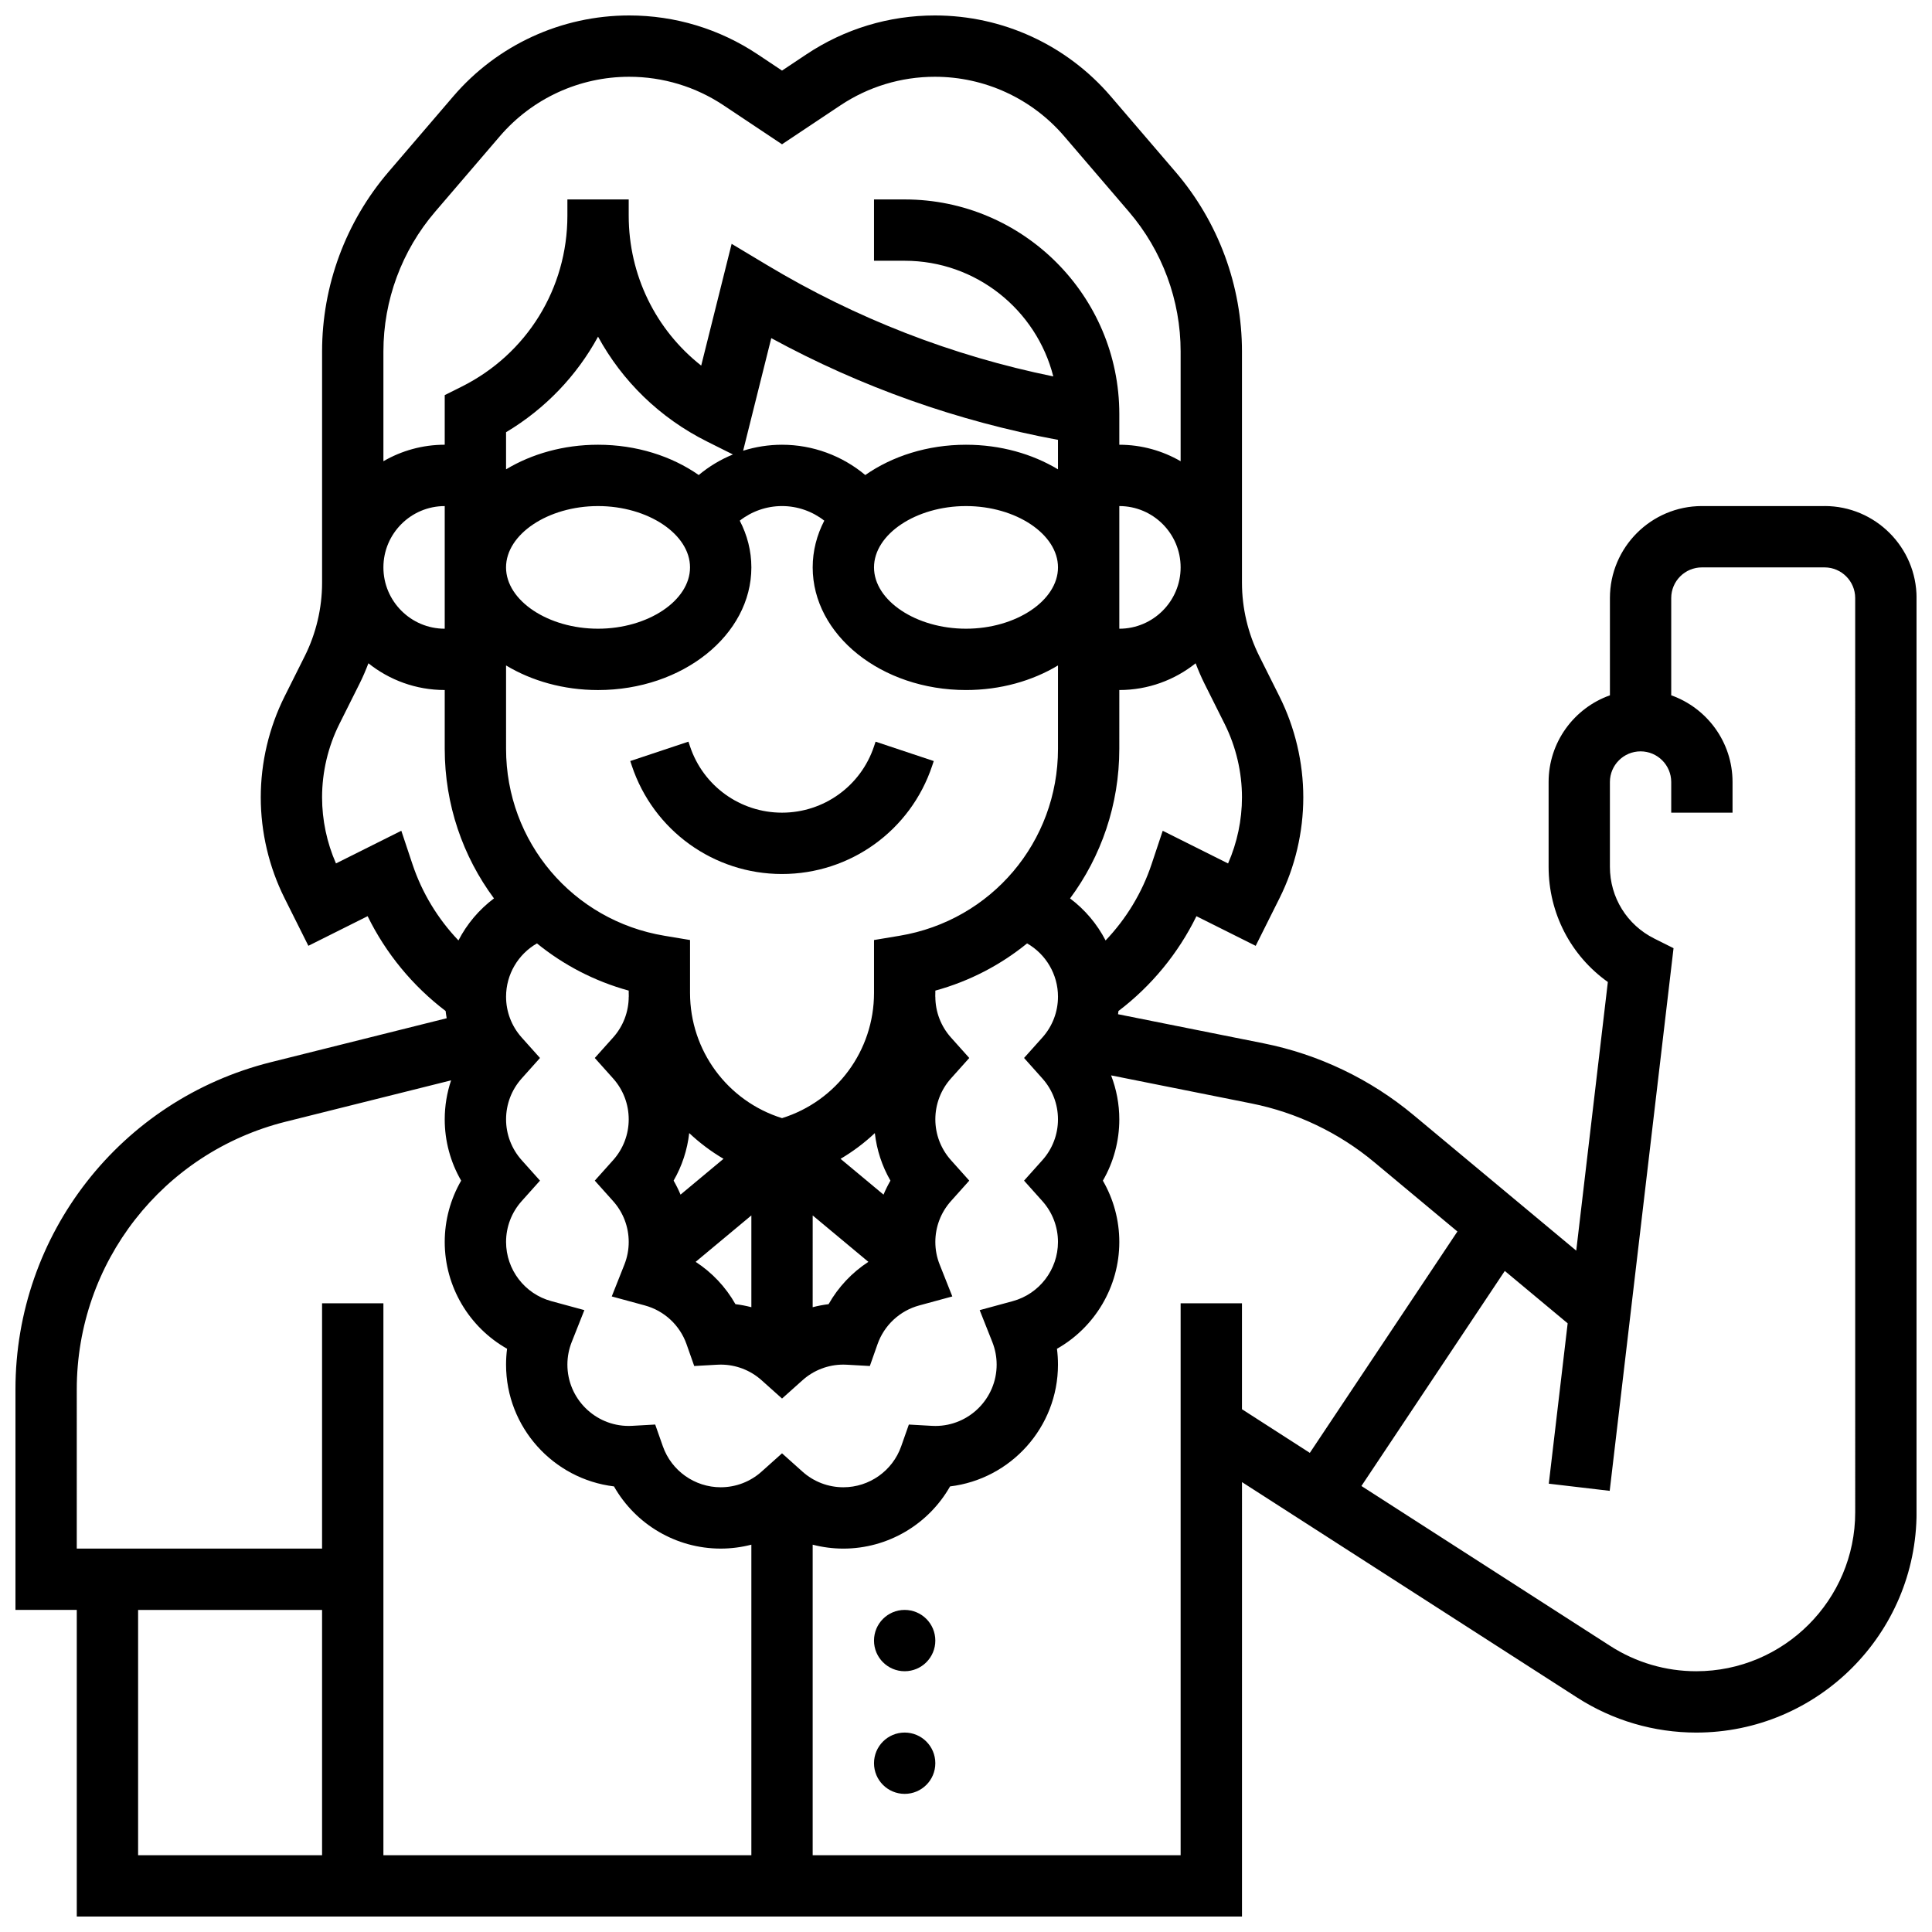
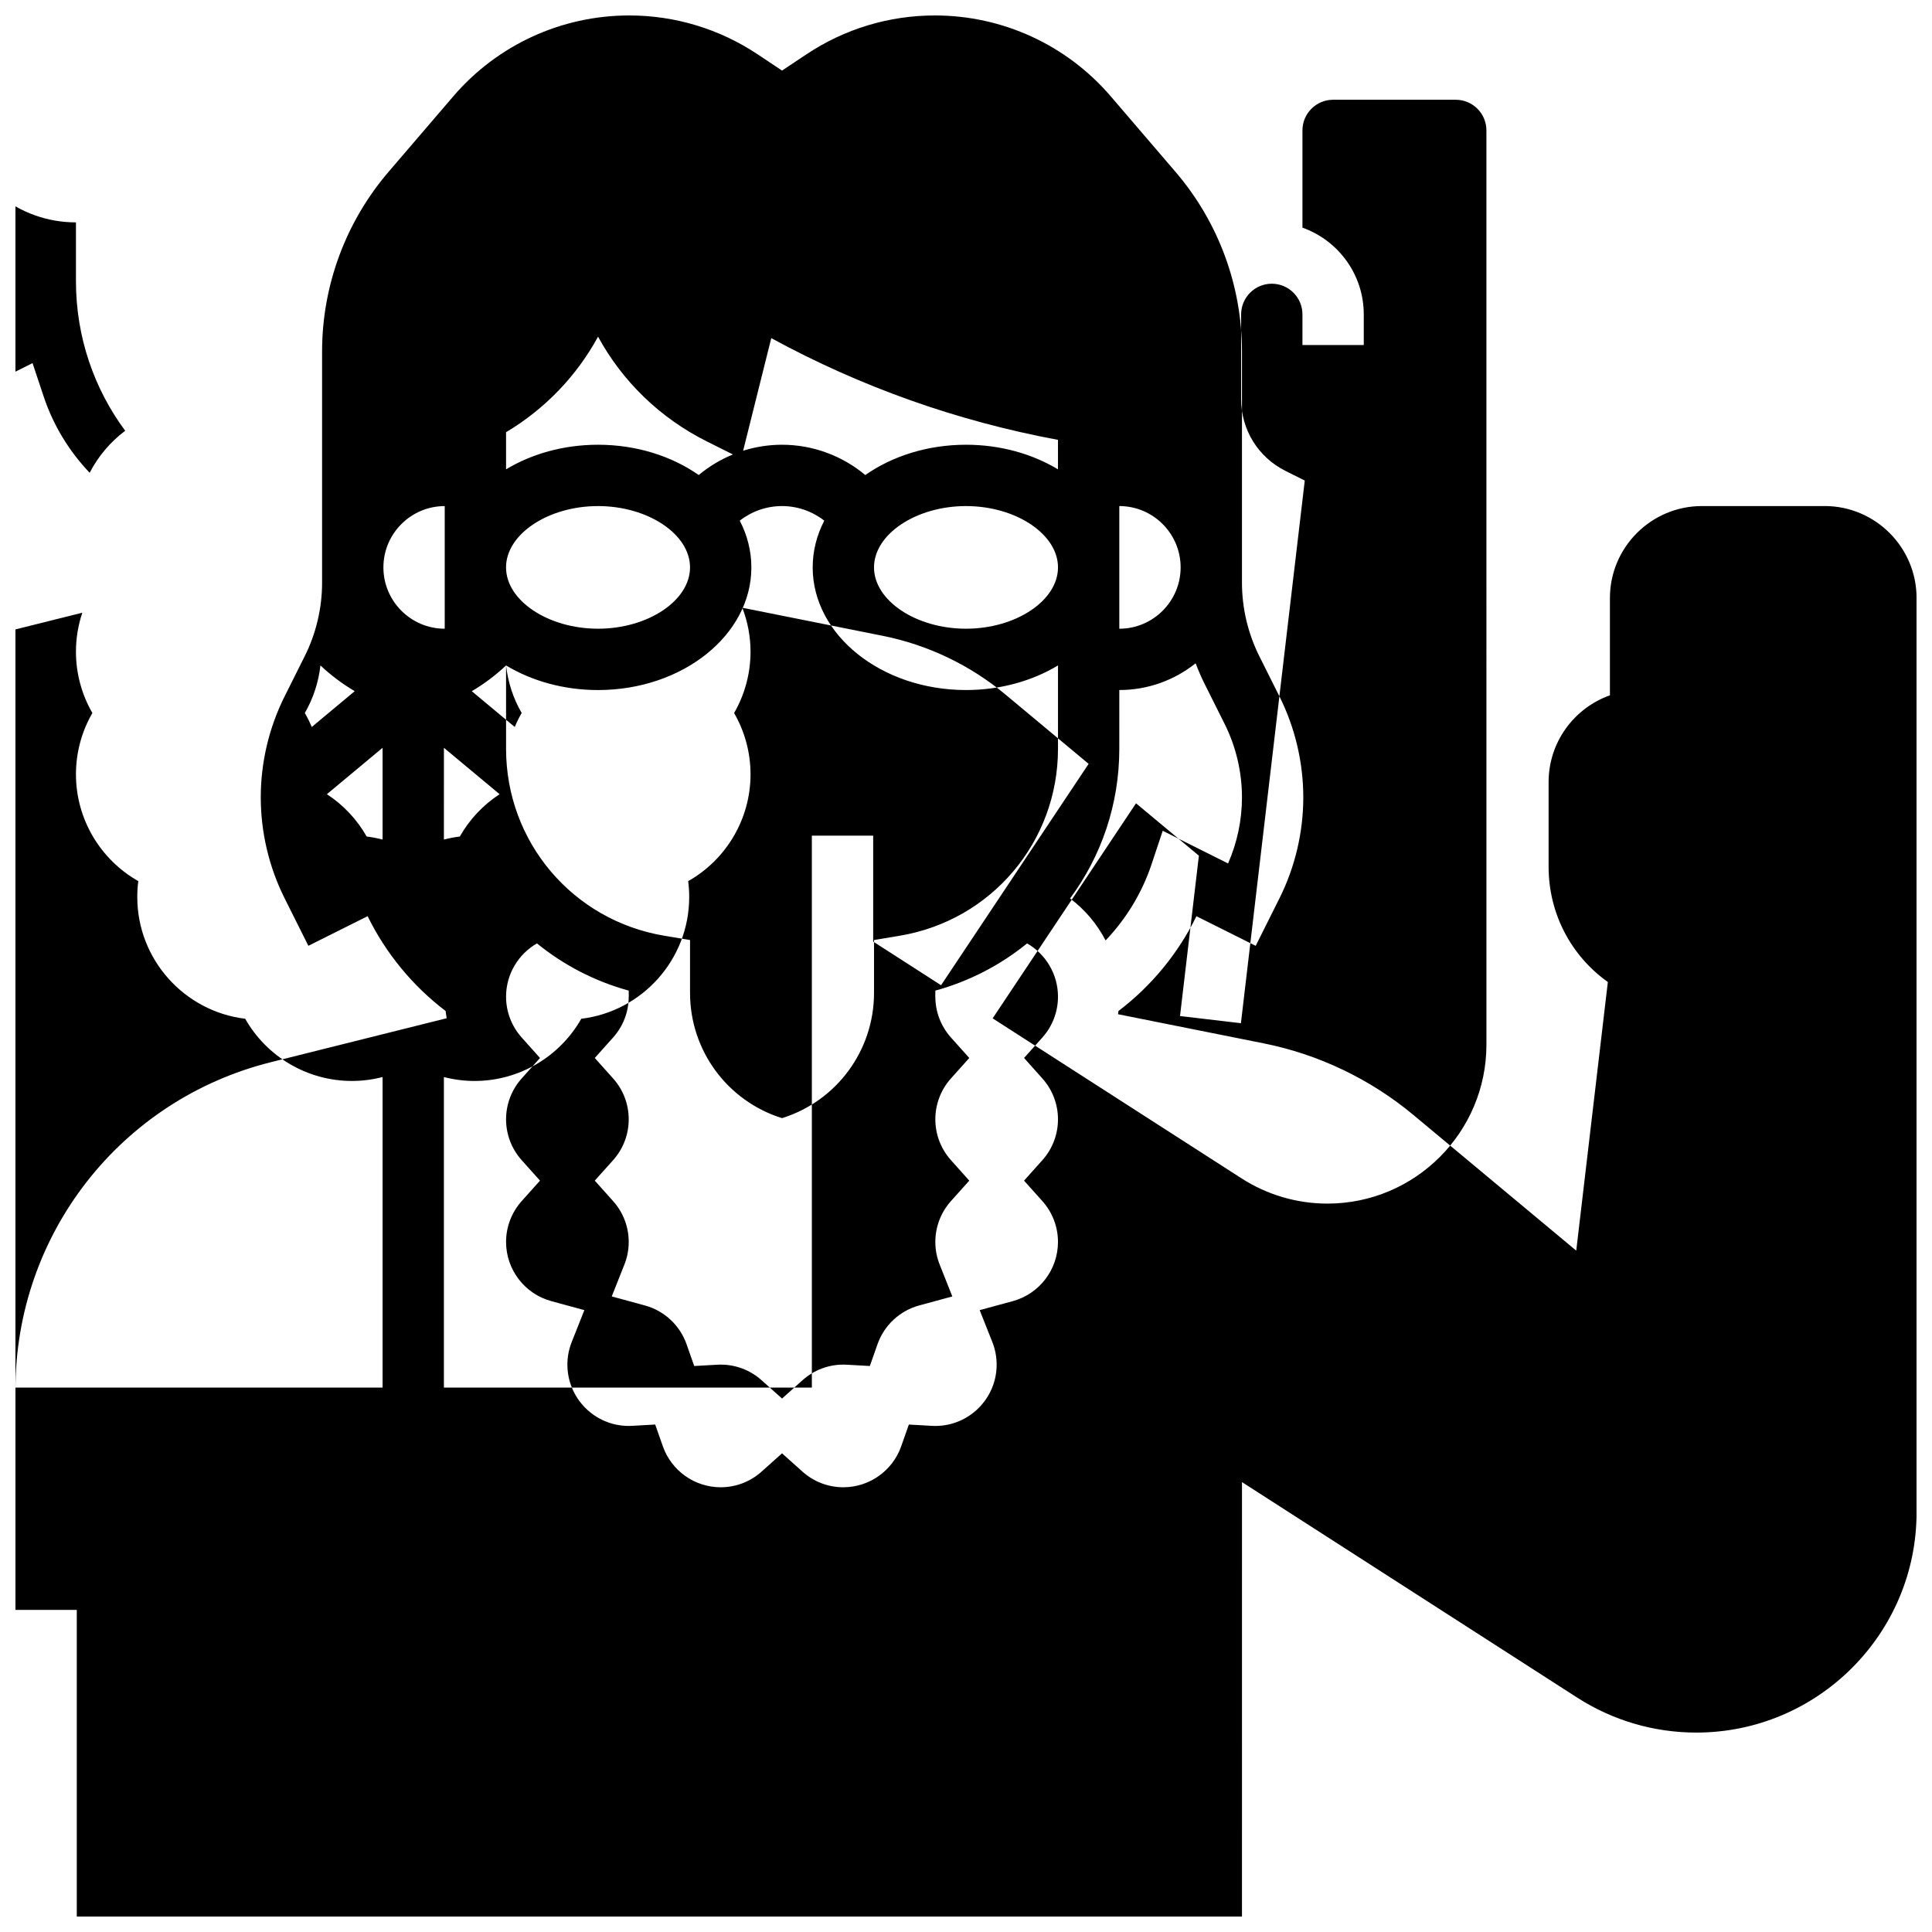
<svg xmlns="http://www.w3.org/2000/svg" width="800px" height="800px" version="1.1" viewBox="144 144 512 512">
  <defs>
    <clipPath id="a">
      <path d="m148.09 148.09h503.81v503.81h-503.81z" />
    </clipPath>
  </defs>
-   <path d="m351.24 375.62c18.086 0 34.078-11.527 39.797-28.684l0.418-1.25-15.418-5.137-0.414 1.25c-3.508 10.508-13.305 17.566-24.383 17.566-11.078 0-20.875-7.062-24.379-17.57l-0.418-1.25-15.418 5.137 0.418 1.254c5.723 17.156 21.715 28.684 39.797 28.684z" />
  <path d="m391.87 578.77c0 4.488-3.637 8.125-8.125 8.125-4.488 0-8.125-3.637-8.125-8.125s3.637-8.125 8.125-8.125c4.488 0 8.125 3.637 8.125 8.125" />
  <path d="m391.87 611.27c0 4.488-3.637 8.125-8.125 8.125-4.488 0-8.125-3.637-8.125-8.125 0-4.488 3.637-8.125 8.125-8.125 4.488 0 8.125 3.637 8.125 8.125" />
  <g clip-path="url(#a)">
-     <path d="m627.53 278.11h-32.504c-13.441 0-24.379 10.938-24.379 24.379v25.777c-9.457 3.356-16.25 12.387-16.25 22.98v22.461c0 12.316 5.891 23.562 15.699 30.535l-8.375 71.191-43.152-35.957c-11.406-9.504-25.133-16.07-39.691-18.98l-38.586-7.715c0.039-0.281 0.074-0.566 0.109-0.852 8.742-6.637 15.848-15.289 20.668-25.125l15.703 7.852 6.309-12.617c4.125-8.262 6.305-17.504 6.305-26.734 0-9.23-2.18-18.473-6.309-26.727l-5.352-10.699c-3.004-6.008-4.59-12.734-4.59-19.453v-61.277c0-17.445-6.25-34.348-17.605-47.594l-17.16-20.02c-11.684-13.629-28.672-21.441-46.617-21.441-12.16 0-23.938 3.566-34.055 10.312l-6.453 4.301-6.449-4.301c-10.117-6.746-21.895-10.312-34.059-10.312-17.945 0-34.938 7.812-46.617 21.441l-17.16 20.02c-11.352 13.246-17.605 30.148-17.605 47.594v61.277c0 6.719-1.586 13.449-4.594 19.457l-5.352 10.699c-4.125 8.254-6.305 17.492-6.305 26.723 0 9.23 2.18 18.473 6.309 26.727l6.309 12.617 15.703-7.852c4.82 9.836 11.926 18.488 20.668 25.125 0.074 0.645 0.172 1.281 0.285 1.918l-46.574 11.645c-39.867 9.965-67.707 45.625-67.707 86.715v58.445h16.25v81.258h308.79l0.004-115.13 88.828 57.105c9.434 6.066 20.352 9.273 31.566 9.273 32.188-0.004 58.375-26.191 58.375-58.379v-242.29c0-13.441-10.938-24.379-24.375-24.379zm-158.08 94.711-17.316-8.656-2.965 8.891c-2.516 7.547-6.715 14.445-12.176 20.172-2.254-4.363-5.473-8.18-9.418-11.137 8.242-11.113 13.051-24.855 13.051-39.645l0.004-15.582c7.641 0 14.668-2.656 20.223-7.086 0.695 1.824 1.465 3.625 2.336 5.371l5.352 10.699c3.004 6.012 4.594 12.738 4.594 19.457 0 6.004-1.27 12.016-3.684 17.516zm-49.215 56.977c2.672 2.981 4.141 6.828 4.141 10.832s-1.469 7.852-4.141 10.832l-4.852 5.418 4.852 5.422c2.672 2.981 4.141 6.828 4.141 10.832 0 7.312-4.926 13.762-11.977 15.68l-8.773 2.387 3.352 8.453c0.758 1.914 1.145 3.926 1.145 5.988 0 8.961-7.293 16.25-16.25 16.25-0.309 0-0.617-0.012-0.922-0.027l-6.098-0.344-2.027 5.762c-2.281 6.492-8.441 10.859-15.328 10.859-4.004 0-7.852-1.469-10.832-4.141l-5.422-4.856-5.422 4.852c-2.981 2.676-6.828 4.144-10.828 4.144-6.887 0-13.051-4.367-15.332-10.863l-2.027-5.762-6.098 0.344c-0.305 0.016-0.613 0.027-0.922 0.027-8.961 0-16.25-7.293-16.25-16.25 0-2.059 0.387-4.074 1.145-5.988l3.352-8.453-8.773-2.387c-7.051-1.914-11.977-8.363-11.977-15.676 0-4.004 1.469-7.852 4.141-10.832l4.852-5.422-4.852-5.422c-2.672-2.981-4.141-6.828-4.141-10.828 0-4.004 1.469-7.852 4.141-10.832l4.852-5.422-4.852-5.422c-2.672-2.981-4.141-6.828-4.141-10.828 0-5.922 3.223-11.273 8.188-14.113 7.004 5.699 15.227 10.016 24.316 12.512v0.602c0 0.336 0.016 0.668 0.02 1h-0.02c0 4.004-1.469 7.852-4.141 10.832l-4.852 5.418 4.852 5.422c2.672 2.981 4.141 6.828 4.141 10.832s-1.469 7.852-4.141 10.832l-4.852 5.418 4.852 5.422c2.672 2.981 4.141 6.828 4.141 10.832 0 2.059-0.387 4.074-1.145 5.988l-3.352 8.449 8.773 2.387c5.152 1.402 9.285 5.246 11.055 10.289l2.027 5.762 6.098-0.344c0.305-0.016 0.613-0.027 0.922-0.027 4.004 0 7.852 1.469 10.832 4.141l5.422 4.852 5.422-4.852c2.977-2.672 6.824-4.141 10.828-4.141 0.309 0 0.617 0.012 0.922 0.027l6.098 0.344 2.027-5.762c1.77-5.043 5.906-8.891 11.055-10.289l8.773-2.387-3.352-8.449c-0.762-1.914-1.148-3.93-1.148-5.988 0-4.004 1.469-7.852 4.141-10.832l4.852-5.422-4.852-5.422c-2.668-2.981-4.141-6.828-4.141-10.828 0-4.004 1.469-7.852 4.141-10.832l4.852-5.422-4.852-5.422c-2.668-2.981-4.141-6.828-4.141-10.828h-0.02c0.008-0.332 0.02-0.664 0.02-1v-0.602c9.086-2.492 17.312-6.812 24.316-12.512 4.965 2.84 8.188 8.188 8.188 14.113 0 4.004-1.469 7.852-4.141 10.832l-4.852 5.418zm20.395-119.18v-32.504c8.961 0 16.25 7.293 16.25 16.25 0 8.961-7.289 16.254-16.25 16.254zm-40.629-32.504c13.215 0 24.379 7.441 24.379 16.25s-11.164 16.25-24.379 16.25-24.379-7.441-24.379-16.25 11.164-16.25 24.379-16.25zm24.375-9.734c-6.797-4.09-15.238-6.519-24.379-6.519-10.207 0-19.543 3.035-26.688 8.027-6.121-5.113-13.914-8.027-22.066-8.027-3.535 0-7.008 0.551-10.305 1.586l7.457-29.836c23.793 12.953 49.285 21.996 75.98 26.957zm-97.512 25.984c0 8.809-11.164 16.25-24.379 16.25s-24.379-7.441-24.379-16.25 11.164-16.25 24.379-16.25c13.219 0 24.379 7.441 24.379 16.25zm2.309-24.477c-7.144-4.992-16.477-8.027-26.684-8.027-9.141 0-17.582 2.43-24.379 6.519v-9.836c10.434-6.234 18.762-15.012 24.379-25.324 6.402 11.754 16.324 21.512 28.871 27.785l6.871 3.434c-3.277 1.34-6.332 3.172-9.059 5.449zm-67.316 40.73c-8.961 0-16.25-7.293-16.25-16.25 0-8.961 7.293-16.25 16.25-16.25zm16.254 9.734c6.797 4.09 15.238 6.519 24.379 6.519 22.402 0 40.629-14.582 40.629-32.504 0-4.383-1.098-8.566-3.074-12.387 3.16-2.473 7.094-3.867 11.199-3.867 4.106 0 8.039 1.398 11.199 3.867-1.977 3.82-3.074 8-3.074 12.383 0 17.922 18.227 32.504 40.629 32.504 9.141 0 17.582-2.43 24.379-6.519v22.098c0 24.652-17.648 45.484-41.965 49.539l-6.789 1.133v14.012c0 15.305-9.926 28.672-24.379 33.191-14.453-4.519-24.379-17.887-24.379-33.195v-14.008l-6.789-1.133c-24.316-4.051-41.965-24.887-41.965-49.535zm97.73 123.93c0.504 4.453 1.902 8.742 4.137 12.598-0.691 1.199-1.305 2.438-1.836 3.711l-11.387-9.488c3.297-1.941 6.34-4.234 9.086-6.82zm-51.492 16.309c-0.531-1.273-1.145-2.512-1.836-3.711 2.231-3.859 3.633-8.148 4.137-12.602 2.746 2.59 5.789 4.879 9.09 6.82zm18.77 5.512v24.32c-1.383-0.359-2.793-0.633-4.219-0.805-2.574-4.547-6.199-8.387-10.543-11.215zm16.25 0 14.762 12.301c-4.344 2.828-7.969 6.668-10.543 11.215-1.43 0.172-2.836 0.449-4.219 0.805l0.004-24.32zm-100.07-265.97 17.16-20.02c8.59-10.02 21.086-15.766 34.277-15.766 8.941 0 17.602 2.621 25.043 7.582l15.465 10.312 15.465-10.312c7.441-4.961 16.098-7.582 25.043-7.582 13.195 0 25.688 5.746 34.277 15.766l17.16 20.02c8.828 10.305 13.691 23.449 13.691 37.02v29.082c-4.785-2.773-10.336-4.371-16.25-4.371v-8.125c0-31.363-25.516-56.883-56.883-56.883h-8.125v16.25h8.125c18.961 0 34.926 13.059 39.387 30.652-26.809-5.473-52.285-15.363-75.836-29.496l-9.406-5.641-8.066 32.27c-12.047-9.48-19.211-23.965-19.211-39.746v-4.293h-16.25v4.289c0 19.32-10.734 36.684-28.012 45.324l-4.496 2.25v13.145c-5.918 0-11.465 1.598-16.25 4.371v-29.082c0-13.566 4.863-26.711 13.691-37.016zm-5.981 172.92-2.965-8.891-17.316 8.656c-2.414-5.496-3.684-11.508-3.684-17.512 0-6.719 1.586-13.449 4.594-19.457l5.352-10.699c0.875-1.746 1.641-3.547 2.336-5.371 5.555 4.43 12.582 7.086 20.223 7.086v15.578c0 14.789 4.809 28.531 13.051 39.645-3.945 2.957-7.164 6.773-9.418 11.137-5.457-5.723-9.66-12.625-12.172-20.172zm-88.973 139.15c0-33.621 22.781-62.797 55.395-70.949l43.805-10.949c-1.105 3.297-1.688 6.781-1.688 10.328 0 5.754 1.52 11.348 4.356 16.25-2.836 4.906-4.356 10.5-4.356 16.25 0 11.891 6.508 22.637 16.523 28.301-0.18 1.391-0.27 2.793-0.27 4.207 0 16.602 12.512 30.336 28.598 32.27 5.695 10.047 16.453 16.484 28.285 16.484 2.766 0 5.492-0.359 8.125-1.039v82.301h-97.512v-146.27h-16.254v65.008h-65.008zm16.254 58.445h48.754v65.008h-48.754zm276.28-81.262v146.27h-97.512v-82.297c2.633 0.68 5.359 1.039 8.125 1.039 11.828 0 22.586-6.438 28.285-16.484 16.09-1.934 28.598-15.668 28.598-32.27 0-1.414-0.09-2.816-0.27-4.199 10.016-5.668 16.523-16.414 16.523-28.305 0-5.754-1.52-11.348-4.356-16.25 2.836-4.906 4.356-10.5 4.356-16.25 0-4.023-0.758-7.965-2.176-11.652l37.23 7.445c11.914 2.383 23.145 7.754 32.477 15.531l22.07 18.395-39.109 58.668-17.988-11.57v-28.066zm178.77 55.391c0 23.227-18.898 42.121-42.125 42.121-8.094 0-15.969-2.312-22.777-6.691l-65.957-42.402 37.996-56.992 16.66 13.883-5 42.496 16.141 1.898 16.918-143.81-5.102-2.551c-7.254-3.625-11.762-10.914-11.762-19.023v-22.461c0-4.481 3.644-8.125 8.125-8.125s8.125 3.644 8.125 8.125v8.125h16.25v-8.125c0-10.594-6.793-19.625-16.25-22.98v-25.773c0-4.481 3.644-8.125 8.125-8.125h32.504c4.481 0 8.125 3.644 8.125 8.125z" />
+     <path d="m627.53 278.11h-32.504c-13.441 0-24.379 10.938-24.379 24.379v25.777c-9.457 3.356-16.25 12.387-16.25 22.98v22.461c0 12.316 5.891 23.562 15.699 30.535l-8.375 71.191-43.152-35.957c-11.406-9.504-25.133-16.07-39.691-18.98l-38.586-7.715c0.039-0.281 0.074-0.566 0.109-0.852 8.742-6.637 15.848-15.289 20.668-25.125l15.703 7.852 6.309-12.617c4.125-8.262 6.305-17.504 6.305-26.734 0-9.23-2.18-18.473-6.309-26.727l-5.352-10.699c-3.004-6.008-4.59-12.734-4.59-19.453v-61.277c0-17.445-6.25-34.348-17.605-47.594l-17.16-20.02c-11.684-13.629-28.672-21.441-46.617-21.441-12.16 0-23.938 3.566-34.055 10.312l-6.453 4.301-6.449-4.301c-10.117-6.746-21.895-10.312-34.059-10.312-17.945 0-34.938 7.812-46.617 21.441l-17.16 20.02c-11.352 13.246-17.605 30.148-17.605 47.594v61.277c0 6.719-1.586 13.449-4.594 19.457l-5.352 10.699c-4.125 8.254-6.305 17.492-6.305 26.723 0 9.23 2.18 18.473 6.309 26.727l6.309 12.617 15.703-7.852c4.82 9.836 11.926 18.488 20.668 25.125 0.074 0.645 0.172 1.281 0.285 1.918l-46.574 11.645c-39.867 9.965-67.707 45.625-67.707 86.715v58.445h16.25v81.258h308.79l0.004-115.13 88.828 57.105c9.434 6.066 20.352 9.273 31.566 9.273 32.188-0.004 58.375-26.191 58.375-58.379v-242.29c0-13.441-10.938-24.379-24.375-24.379zm-158.08 94.711-17.316-8.656-2.965 8.891c-2.516 7.547-6.715 14.445-12.176 20.172-2.254-4.363-5.473-8.18-9.418-11.137 8.242-11.113 13.051-24.855 13.051-39.645l0.004-15.582c7.641 0 14.668-2.656 20.223-7.086 0.695 1.824 1.465 3.625 2.336 5.371l5.352 10.699c3.004 6.012 4.594 12.738 4.594 19.457 0 6.004-1.27 12.016-3.684 17.516zm-49.215 56.977c2.672 2.981 4.141 6.828 4.141 10.832s-1.469 7.852-4.141 10.832l-4.852 5.418 4.852 5.422c2.672 2.981 4.141 6.828 4.141 10.832 0 7.312-4.926 13.762-11.977 15.68l-8.773 2.387 3.352 8.453c0.758 1.914 1.145 3.926 1.145 5.988 0 8.961-7.293 16.25-16.25 16.25-0.309 0-0.617-0.012-0.922-0.027l-6.098-0.344-2.027 5.762c-2.281 6.492-8.441 10.859-15.328 10.859-4.004 0-7.852-1.469-10.832-4.141l-5.422-4.856-5.422 4.852c-2.981 2.676-6.828 4.144-10.828 4.144-6.887 0-13.051-4.367-15.332-10.863l-2.027-5.762-6.098 0.344c-0.305 0.016-0.613 0.027-0.922 0.027-8.961 0-16.25-7.293-16.25-16.25 0-2.059 0.387-4.074 1.145-5.988l3.352-8.453-8.773-2.387c-7.051-1.914-11.977-8.363-11.977-15.676 0-4.004 1.469-7.852 4.141-10.832l4.852-5.422-4.852-5.422c-2.672-2.981-4.141-6.828-4.141-10.828 0-4.004 1.469-7.852 4.141-10.832l4.852-5.422-4.852-5.422c-2.672-2.981-4.141-6.828-4.141-10.828 0-5.922 3.223-11.273 8.188-14.113 7.004 5.699 15.227 10.016 24.316 12.512v0.602c0 0.336 0.016 0.668 0.02 1h-0.02c0 4.004-1.469 7.852-4.141 10.832l-4.852 5.418 4.852 5.422c2.672 2.981 4.141 6.828 4.141 10.832s-1.469 7.852-4.141 10.832l-4.852 5.418 4.852 5.422c2.672 2.981 4.141 6.828 4.141 10.832 0 2.059-0.387 4.074-1.145 5.988l-3.352 8.449 8.773 2.387c5.152 1.402 9.285 5.246 11.055 10.289l2.027 5.762 6.098-0.344c0.305-0.016 0.613-0.027 0.922-0.027 4.004 0 7.852 1.469 10.832 4.141l5.422 4.852 5.422-4.852c2.977-2.672 6.824-4.141 10.828-4.141 0.309 0 0.617 0.012 0.922 0.027l6.098 0.344 2.027-5.762c1.77-5.043 5.906-8.891 11.055-10.289l8.773-2.387-3.352-8.449c-0.762-1.914-1.148-3.93-1.148-5.988 0-4.004 1.469-7.852 4.141-10.832l4.852-5.422-4.852-5.422c-2.668-2.981-4.141-6.828-4.141-10.828 0-4.004 1.469-7.852 4.141-10.832l4.852-5.422-4.852-5.422c-2.668-2.981-4.141-6.828-4.141-10.828h-0.02c0.008-0.332 0.02-0.664 0.02-1v-0.602c9.086-2.492 17.312-6.812 24.316-12.512 4.965 2.84 8.188 8.188 8.188 14.113 0 4.004-1.469 7.852-4.141 10.832l-4.852 5.418zm20.395-119.18v-32.504c8.961 0 16.25 7.293 16.25 16.25 0 8.961-7.289 16.254-16.25 16.254zm-40.629-32.504c13.215 0 24.379 7.441 24.379 16.25s-11.164 16.25-24.379 16.25-24.379-7.441-24.379-16.25 11.164-16.25 24.379-16.25zm24.375-9.734c-6.797-4.09-15.238-6.519-24.379-6.519-10.207 0-19.543 3.035-26.688 8.027-6.121-5.113-13.914-8.027-22.066-8.027-3.535 0-7.008 0.551-10.305 1.586l7.457-29.836c23.793 12.953 49.285 21.996 75.98 26.957zm-97.512 25.984c0 8.809-11.164 16.25-24.379 16.25s-24.379-7.441-24.379-16.25 11.164-16.25 24.379-16.25c13.219 0 24.379 7.441 24.379 16.25zm2.309-24.477c-7.144-4.992-16.477-8.027-26.684-8.027-9.141 0-17.582 2.43-24.379 6.519v-9.836c10.434-6.234 18.762-15.012 24.379-25.324 6.402 11.754 16.324 21.512 28.871 27.785l6.871 3.434c-3.277 1.34-6.332 3.172-9.059 5.449zm-67.316 40.73c-8.961 0-16.25-7.293-16.25-16.25 0-8.961 7.293-16.25 16.25-16.25zm16.254 9.734c6.797 4.09 15.238 6.519 24.379 6.519 22.402 0 40.629-14.582 40.629-32.504 0-4.383-1.098-8.566-3.074-12.387 3.16-2.473 7.094-3.867 11.199-3.867 4.106 0 8.039 1.398 11.199 3.867-1.977 3.82-3.074 8-3.074 12.383 0 17.922 18.227 32.504 40.629 32.504 9.141 0 17.582-2.43 24.379-6.519v22.098c0 24.652-17.648 45.484-41.965 49.539l-6.789 1.133v14.012c0 15.305-9.926 28.672-24.379 33.191-14.453-4.519-24.379-17.887-24.379-33.195v-14.008l-6.789-1.133c-24.316-4.051-41.965-24.887-41.965-49.535zc0.504 4.453 1.902 8.742 4.137 12.598-0.691 1.199-1.305 2.438-1.836 3.711l-11.387-9.488c3.297-1.941 6.34-4.234 9.086-6.82zm-51.492 16.309c-0.531-1.273-1.145-2.512-1.836-3.711 2.231-3.859 3.633-8.148 4.137-12.602 2.746 2.59 5.789 4.879 9.09 6.82zm18.77 5.512v24.32c-1.383-0.359-2.793-0.633-4.219-0.805-2.574-4.547-6.199-8.387-10.543-11.215zm16.25 0 14.762 12.301c-4.344 2.828-7.969 6.668-10.543 11.215-1.43 0.172-2.836 0.449-4.219 0.805l0.004-24.32zm-100.07-265.97 17.16-20.02c8.59-10.02 21.086-15.766 34.277-15.766 8.941 0 17.602 2.621 25.043 7.582l15.465 10.312 15.465-10.312c7.441-4.961 16.098-7.582 25.043-7.582 13.195 0 25.688 5.746 34.277 15.766l17.16 20.02c8.828 10.305 13.691 23.449 13.691 37.02v29.082c-4.785-2.773-10.336-4.371-16.25-4.371v-8.125c0-31.363-25.516-56.883-56.883-56.883h-8.125v16.25h8.125c18.961 0 34.926 13.059 39.387 30.652-26.809-5.473-52.285-15.363-75.836-29.496l-9.406-5.641-8.066 32.27c-12.047-9.48-19.211-23.965-19.211-39.746v-4.293h-16.25v4.289c0 19.32-10.734 36.684-28.012 45.324l-4.496 2.25v13.145c-5.918 0-11.465 1.598-16.25 4.371v-29.082c0-13.566 4.863-26.711 13.691-37.016zm-5.981 172.92-2.965-8.891-17.316 8.656c-2.414-5.496-3.684-11.508-3.684-17.512 0-6.719 1.586-13.449 4.594-19.457l5.352-10.699c0.875-1.746 1.641-3.547 2.336-5.371 5.555 4.43 12.582 7.086 20.223 7.086v15.578c0 14.789 4.809 28.531 13.051 39.645-3.945 2.957-7.164 6.773-9.418 11.137-5.457-5.723-9.66-12.625-12.172-20.172zm-88.973 139.15c0-33.621 22.781-62.797 55.395-70.949l43.805-10.949c-1.105 3.297-1.688 6.781-1.688 10.328 0 5.754 1.52 11.348 4.356 16.25-2.836 4.906-4.356 10.5-4.356 16.25 0 11.891 6.508 22.637 16.523 28.301-0.18 1.391-0.27 2.793-0.27 4.207 0 16.602 12.512 30.336 28.598 32.27 5.695 10.047 16.453 16.484 28.285 16.484 2.766 0 5.492-0.359 8.125-1.039v82.301h-97.512v-146.27h-16.254v65.008h-65.008zm16.254 58.445h48.754v65.008h-48.754zm276.28-81.262v146.27h-97.512v-82.297c2.633 0.68 5.359 1.039 8.125 1.039 11.828 0 22.586-6.438 28.285-16.484 16.09-1.934 28.598-15.668 28.598-32.27 0-1.414-0.09-2.816-0.27-4.199 10.016-5.668 16.523-16.414 16.523-28.305 0-5.754-1.52-11.348-4.356-16.25 2.836-4.906 4.356-10.5 4.356-16.25 0-4.023-0.758-7.965-2.176-11.652l37.23 7.445c11.914 2.383 23.145 7.754 32.477 15.531l22.07 18.395-39.109 58.668-17.988-11.57v-28.066zm178.77 55.391c0 23.227-18.898 42.121-42.125 42.121-8.094 0-15.969-2.312-22.777-6.691l-65.957-42.402 37.996-56.992 16.66 13.883-5 42.496 16.141 1.898 16.918-143.81-5.102-2.551c-7.254-3.625-11.762-10.914-11.762-19.023v-22.461c0-4.481 3.644-8.125 8.125-8.125s8.125 3.644 8.125 8.125v8.125h16.25v-8.125c0-10.594-6.793-19.625-16.25-22.98v-25.773c0-4.481 3.644-8.125 8.125-8.125h32.504c4.481 0 8.125 3.644 8.125 8.125z" />
  </g>
</svg>